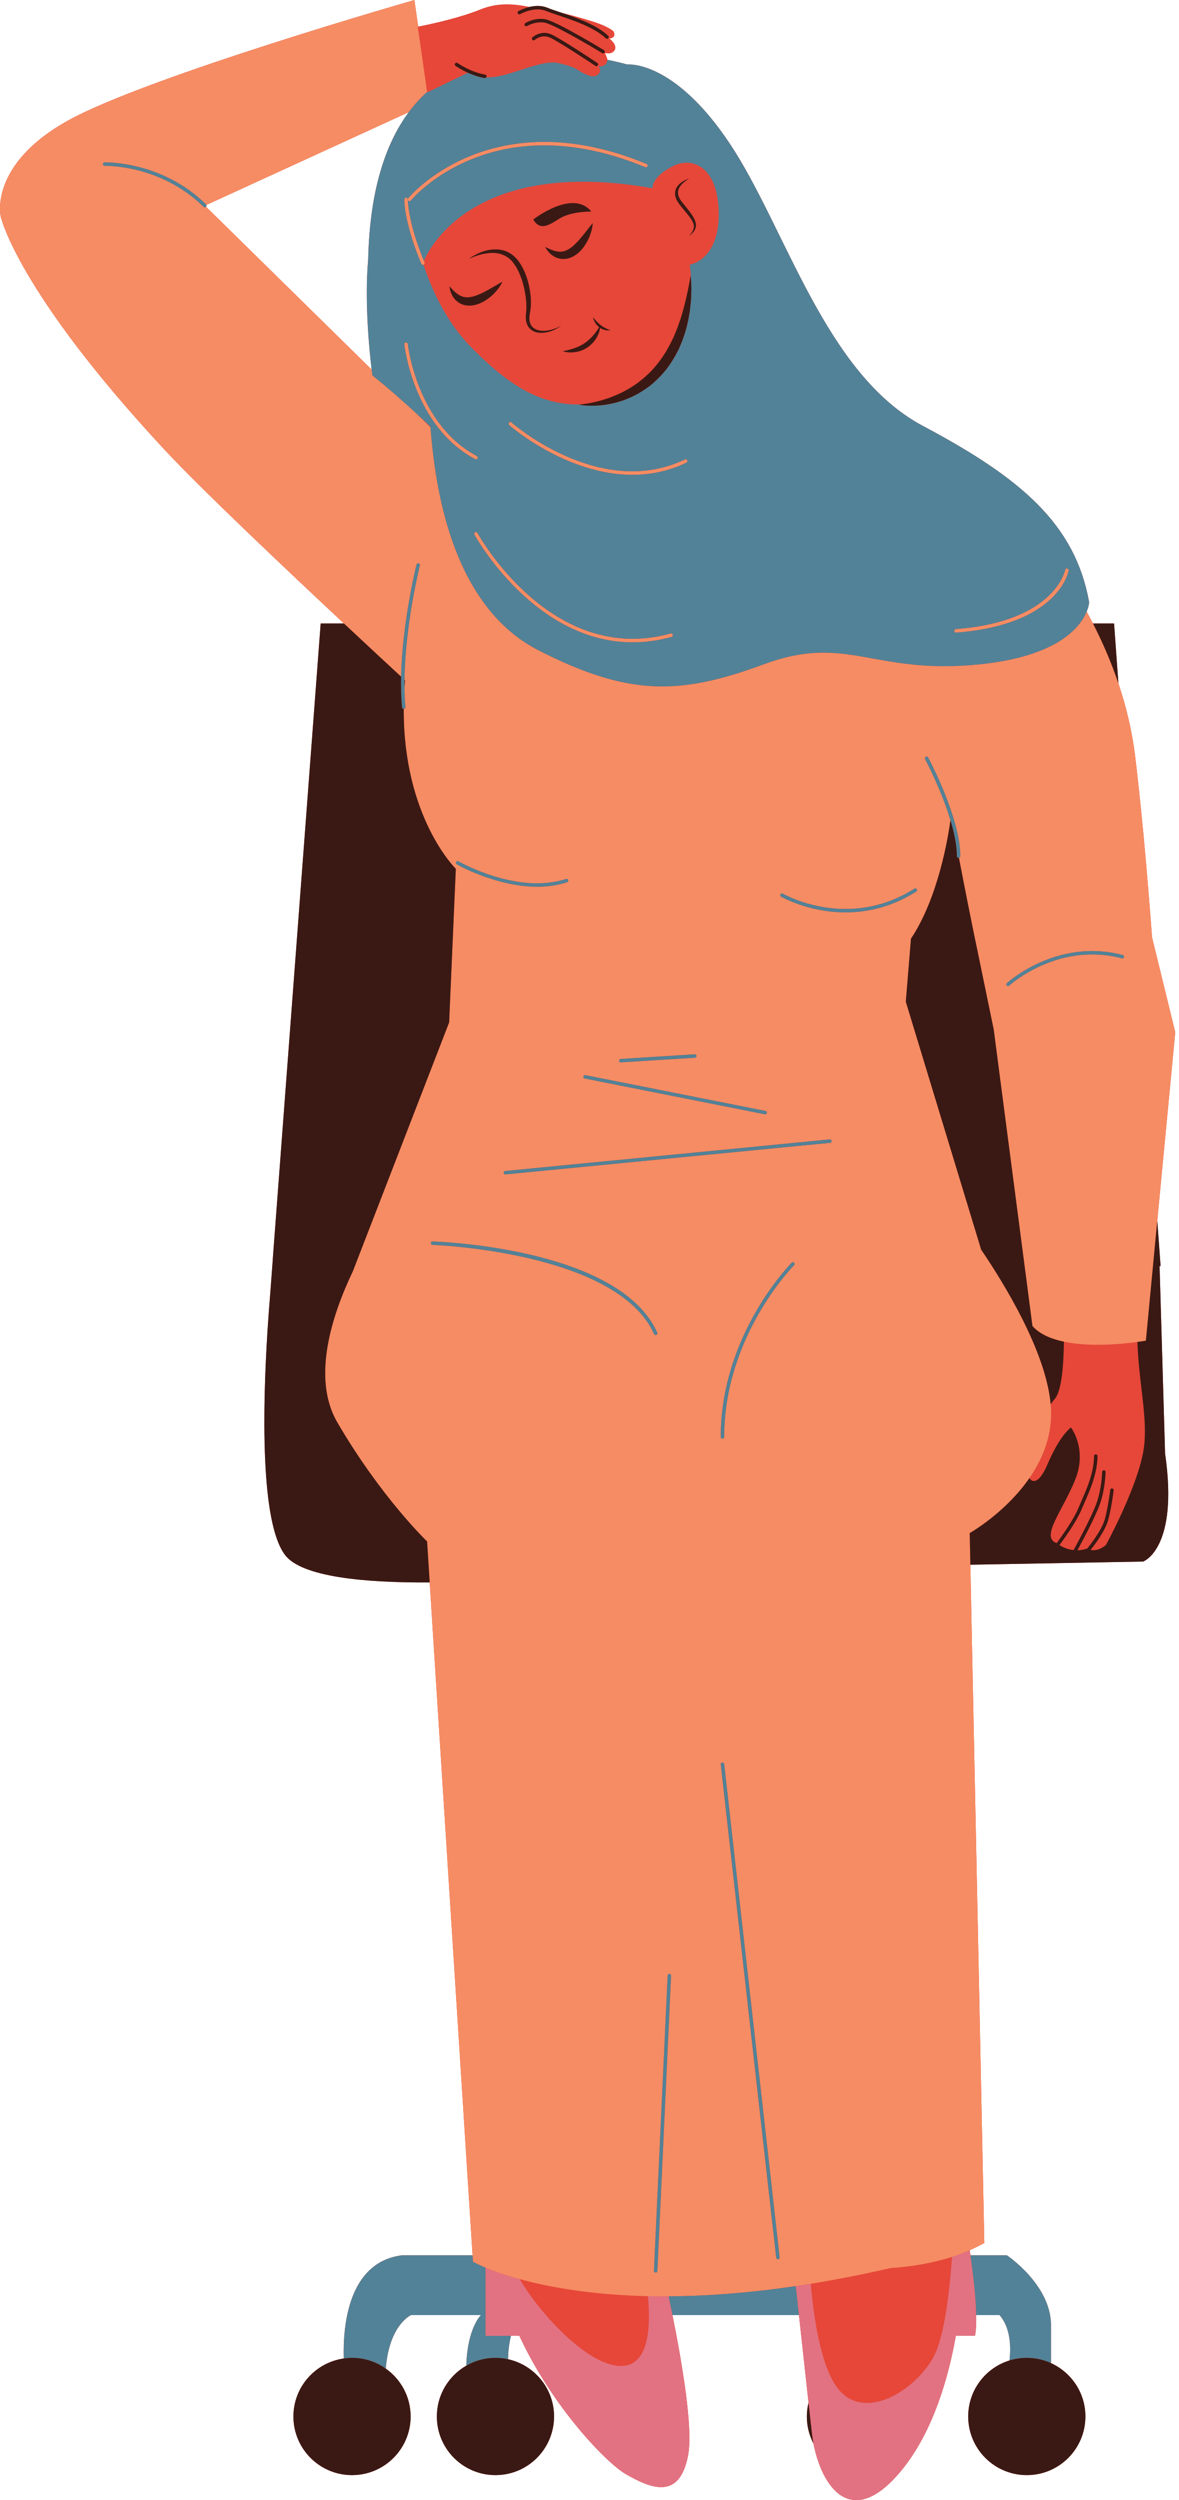
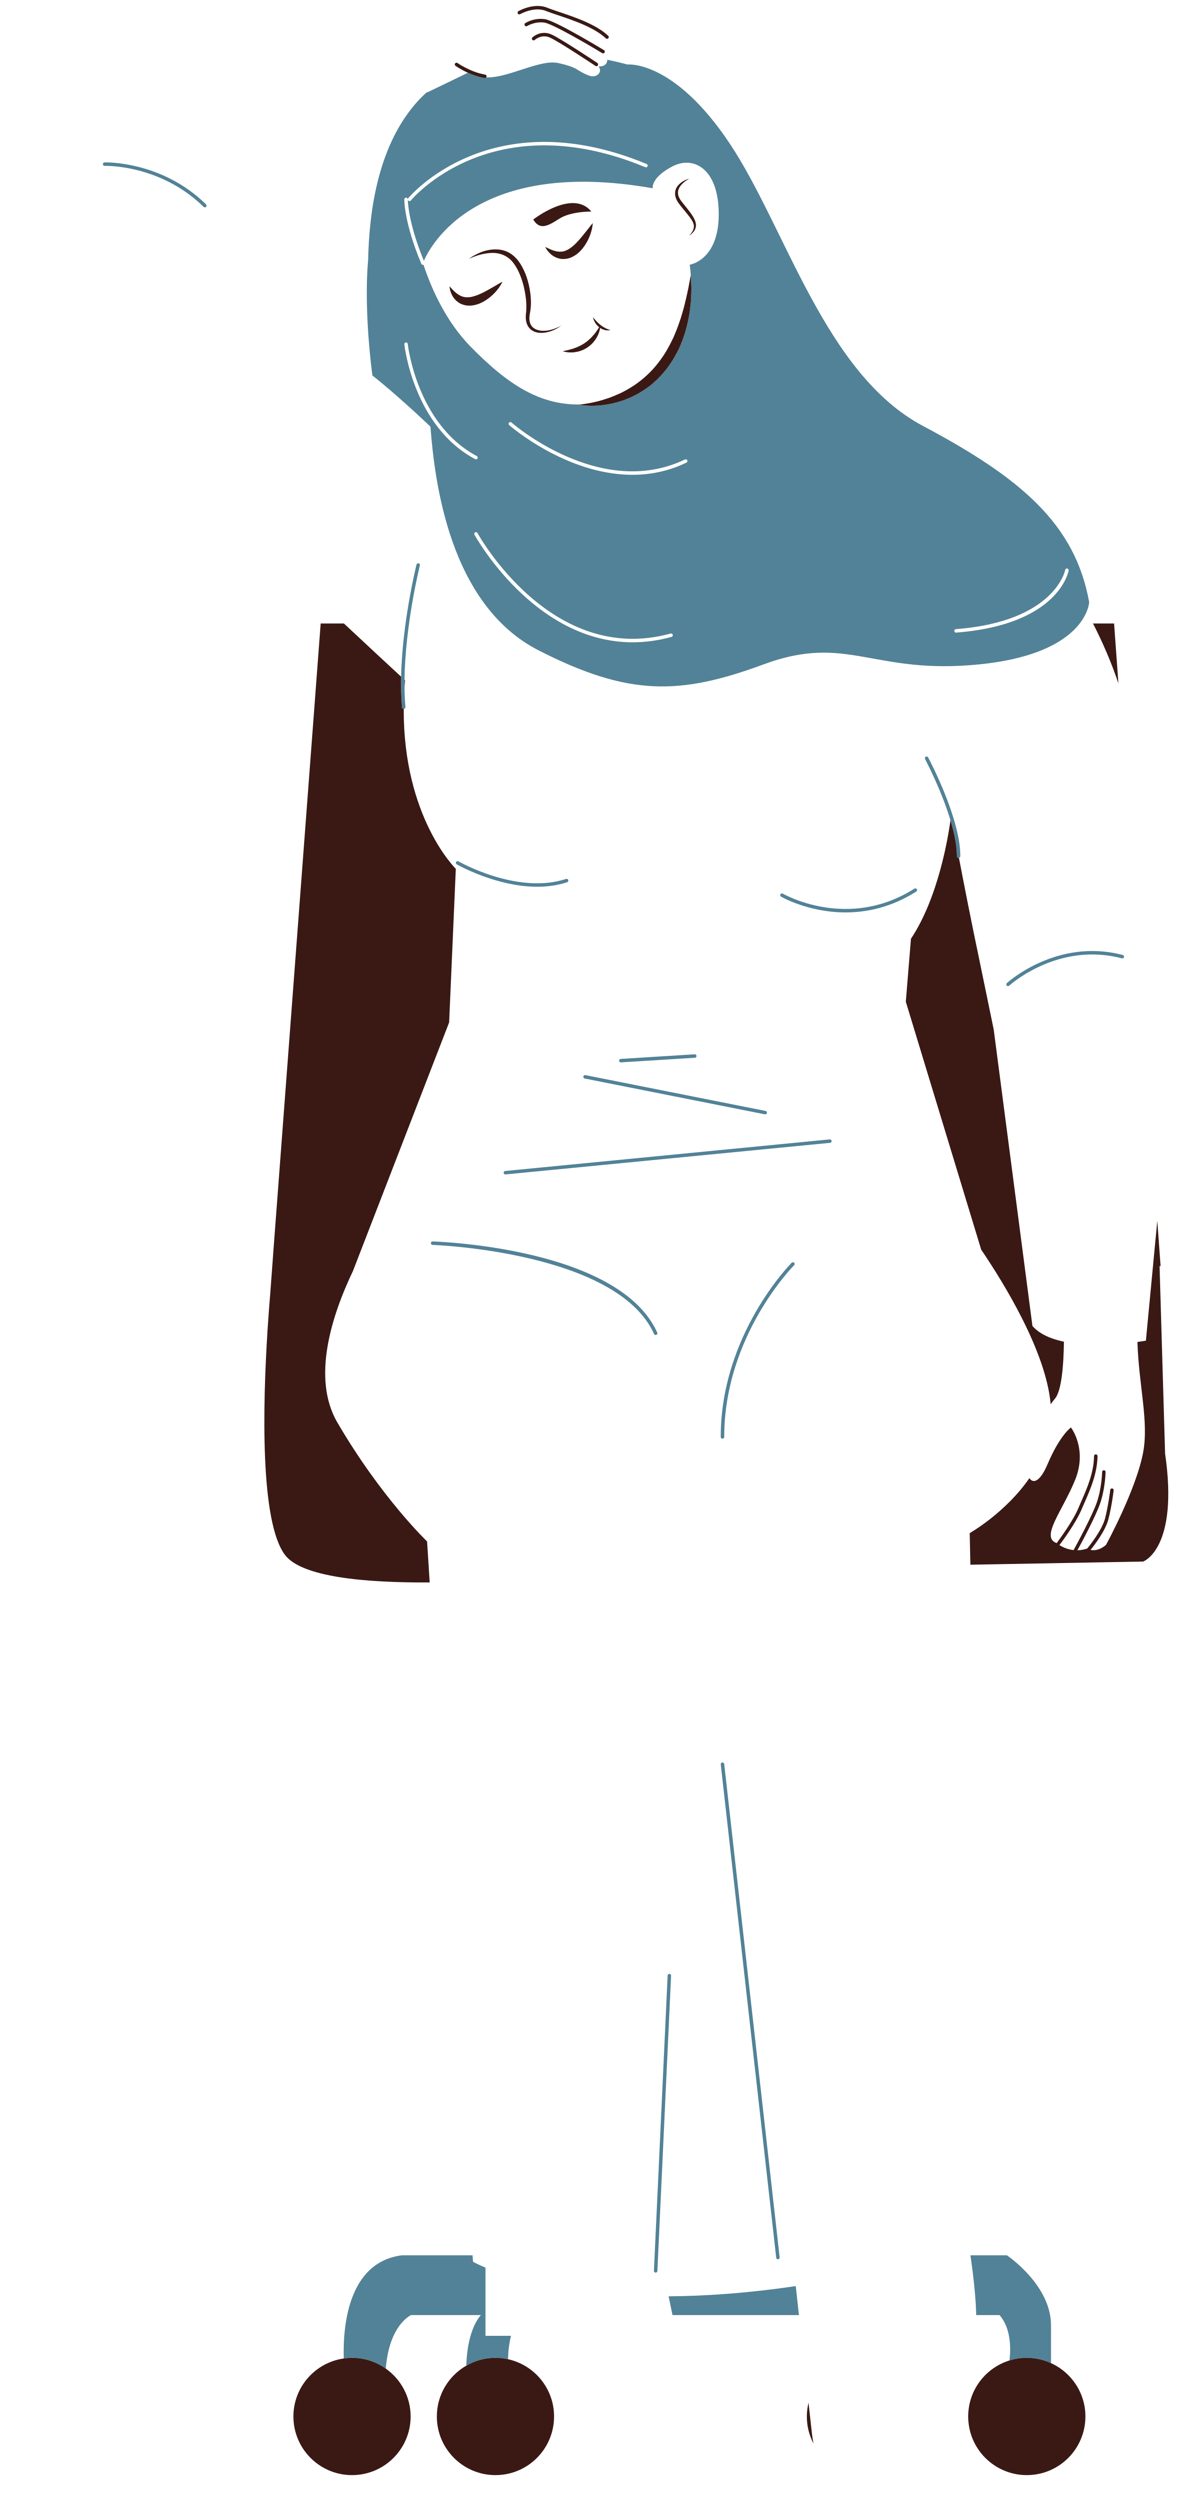
<svg xmlns="http://www.w3.org/2000/svg" height="499.0" preserveAspectRatio="xMidYMid meet" version="1.0" viewBox="0.0 0.0 235.4 499.0" width="235.4" zoomAndPan="magnify">
  <defs>
    <clipPath id="a">
-       <path d="M 0 0 L 234.648 0 L 234.648 498.98 L 0 498.98 Z M 0 0" />
-     </clipPath>
+       </clipPath>
    <clipPath id="b">
-       <path d="M 96 449 L 195 449 L 195 498.98 L 96 498.98 Z M 96 449" />
-     </clipPath>
+       </clipPath>
    <clipPath id="c">
-       <path d="M 0 0 L 234.648 0 L 234.648 459 L 0 459 Z M 0 0" />
-     </clipPath>
+       </clipPath>
  </defs>
  <g>
    <g clip-path="url(#a)" id="change1_1">
-       <path d="M 41.152 41.281 C 41.215 41.223 41.234 41.152 41.234 41.082 C 41.234 41.023 41.215 40.961 41.195 40.91 L 81.613 22.383 C 75.234 30.973 73.695 42.781 73.504 51.883 C 73.492 51.934 73.484 51.98 73.484 52.031 C 72.766 60.562 73.793 70.422 74.203 73.754 Z M 232.621 290.031 L 231.523 252.684 L 231.723 252.684 L 231.383 247.922 L 231.371 247.895 L 231.062 243.645 L 234.652 206.012 L 230.023 187.094 C 229.492 180.012 228.926 173.23 228.355 167.082 C 227.773 160.941 227.191 155.453 226.652 150.973 C 226.031 145.824 224.832 140.941 223.305 136.395 L 222.434 124.434 L 218.223 124.434 C 217.812 123.633 217.395 122.844 216.965 122.074 C 217.434 120.941 217.465 120.191 217.465 120.191 C 214.664 104.602 203.871 95.41 184.281 85.012 C 164.691 74.621 156.895 45.441 145.703 28.652 C 134.516 11.863 125.266 12.871 125.266 12.871 L 125.254 12.871 C 124.152 12.574 122.805 12.242 121.266 11.934 C 121.266 11.883 121.281 11.844 121.281 11.793 L 120.805 10.582 C 120.805 10.582 122.191 11.004 122.754 9.961 C 123.312 8.922 121.664 7.672 121.664 7.672 C 121.664 7.672 123.184 7.672 122.492 6.242 C 122.492 6.242 121.715 5.512 119.633 4.73 C 118.414 4.273 115.254 3.312 112.176 2.562 C 111.992 2.504 111.805 2.441 111.633 2.383 C 110.691 2.062 109.883 1.793 109.281 1.543 C 108.055 1.043 106.766 1.133 105.715 1.383 C 102.453 0.711 99.281 0.523 95.945 1.871 C 91.152 3.824 84.332 5.141 83.504 5.305 L 82.742 0.004 C 82.742 0.004 29.715 15.191 13.723 23.98 C -2.277 32.781 0.125 43.172 0.125 43.172 C 0.125 43.172 3.324 58.031 32.902 89.812 C 40.133 97.574 56.992 113.523 68.664 124.434 L 64.023 124.434 L 54.934 245.074 L 54.902 245.395 L 54.465 251.273 L 54.473 251.273 L 53.984 257.871 C 53.805 259.922 53.613 262.492 53.422 265.383 L 53.414 265.523 C 53.074 270.883 52.781 277.352 52.781 283.73 C 52.781 295.031 53.695 306.082 56.895 310.324 C 60.215 314.742 72.793 315.902 85.793 315.824 L 94.352 450.113 L 80.242 450.113 C 69.383 451.512 68.453 464.512 68.633 470.711 C 62.953 471.523 58.582 476.383 58.582 482.281 C 58.582 488.75 63.824 493.992 70.281 493.992 C 76.742 493.992 81.992 488.75 81.992 482.281 C 81.992 478.332 80.023 474.844 77.023 472.723 C 77.734 463.914 82.082 462.043 82.082 462.043 L 96.031 462.043 C 96.031 462.043 93.312 464.602 93.102 472.145 C 89.594 474.164 87.223 477.941 87.223 482.281 C 87.223 488.75 92.465 493.992 98.922 493.992 C 105.383 493.992 110.621 488.75 110.621 482.281 C 110.621 476.684 106.691 472.012 101.441 470.863 C 101.465 469.402 101.621 467.805 102.023 466.184 L 103.691 466.184 C 110.281 480.422 121.105 491.57 124.914 493.773 C 130.113 496.773 135.715 498.961 137.402 489.973 C 138.395 484.703 136.234 471.812 134.266 462.043 L 159.516 462.043 C 160.176 468.043 160.883 474.543 161.434 479.543 C 161.215 480.422 161.094 481.344 161.094 482.281 C 161.094 484.23 161.574 486.074 162.414 487.684 C 164.055 496.203 169.926 505.16 179.883 493.172 C 186.492 485.223 189.504 473.832 190.844 466.184 L 194.676 466.184 C 194.883 465.113 194.941 463.664 194.914 462.043 L 199.562 462.043 C 201.805 464.613 201.855 468.473 201.562 471.102 C 196.781 472.574 193.312 477.023 193.312 482.281 C 193.312 488.75 198.543 493.992 205.016 493.992 C 211.473 493.992 216.715 488.75 216.715 482.281 C 216.715 477.555 213.895 473.473 209.844 471.633 L 209.844 464.062 C 209.844 455.992 201.031 450.113 201.031 450.113 L 193.766 450.113 C 193.703 449.75 193.652 449.414 193.613 449.094 C 194.605 448.664 195.582 448.184 196.531 447.652 L 193.742 312.293 L 228.242 311.664 C 228.242 311.664 235.402 309.133 232.613 290.031 L 232.621 290.031" fill="#e64739" />
-     </g>
+       </g>
    <g clip-path="url(#b)" id="change2_1">
-       <path d="M 190.086 450.43 C 189.738 455.453 188.859 464.719 186.879 469.383 C 184.082 475.98 173.488 483.574 167.691 477.18 C 163.969 473.07 162.473 462.691 161.879 455.797 C 160.867 455.961 159.867 456.113 158.883 456.262 C 159.082 458.082 159.293 460.031 159.516 462.047 C 160.168 468.039 160.883 474.543 161.43 479.539 C 161.699 481.992 161.93 484.09 162.098 485.574 C 162.172 486.266 162.281 486.973 162.418 487.684 C 164.051 496.207 169.922 505.16 179.887 493.168 C 186.488 485.219 189.5 473.832 190.844 466.188 L 194.676 466.188 C 194.883 465.113 194.941 463.664 194.91 462.047 C 194.832 458.148 194.215 453.246 193.762 450.117 C 193.707 449.75 193.656 449.41 193.609 449.098 C 192.461 449.602 191.281 450.043 190.086 450.43 Z M 133.496 458.301 C 133.742 459.477 134.004 460.73 134.27 462.047 C 136.23 471.816 138.391 484.699 137.398 489.973 C 135.711 498.969 130.113 496.77 124.914 493.77 C 121.102 491.566 110.285 480.418 103.695 466.188 L 96.934 466.188 L 96.934 452.574 C 98.473 453.215 100.734 454.043 103.762 454.875 C 108.016 462.125 118.008 472.805 124.52 472.184 C 129.656 471.691 129.926 464.094 129.363 458.27 C 130.699 458.297 132.078 458.309 133.496 458.301" fill="#e27281" />
-     </g>
+       </g>
    <g clip-path="url(#c)" id="change3_1">
      <path d="M 94.867 91.629 C 82.523 85.047 80.746 68.891 80.73 68.727 C 80.711 68.535 80.848 68.367 81.039 68.348 C 81.219 68.332 81.398 68.465 81.418 68.656 C 81.434 68.816 83.176 84.613 95.195 91.02 C 95.363 91.109 95.426 91.32 95.34 91.488 C 95.277 91.605 95.156 91.672 95.031 91.672 C 94.977 91.672 94.922 91.656 94.867 91.629 Z M 212.68 113.746 C 212.715 113.559 212.895 113.43 213.082 113.465 C 213.27 113.5 213.395 113.68 213.359 113.867 C 213.281 114.309 211.18 124.695 190.91 126.258 C 190.902 126.258 190.895 126.258 190.883 126.258 C 190.703 126.258 190.555 126.121 190.539 125.938 C 190.523 125.746 190.668 125.582 190.855 125.566 C 210.598 124.051 212.66 113.848 212.68 113.746 Z M 134.324 126.684 C 134.375 126.867 134.266 127.059 134.082 127.109 C 131.367 127.859 128.77 128.195 126.305 128.195 C 106.59 128.195 94.859 106.949 94.727 106.707 C 94.637 106.539 94.699 106.328 94.867 106.238 C 95.035 106.148 95.246 106.211 95.336 106.379 C 95.48 106.645 110.059 133.035 133.898 126.441 C 134.082 126.395 134.273 126.5 134.324 126.684 Z M 101.668 84.84 C 101.523 84.711 101.512 84.492 101.637 84.352 C 101.766 84.207 101.984 84.195 102.129 84.32 C 102.301 84.477 119.852 99.809 136.758 91.703 C 136.926 91.625 137.137 91.695 137.219 91.867 C 137.301 92.039 137.23 92.246 137.059 92.328 C 133.426 94.07 129.77 94.758 126.258 94.758 C 113.016 94.758 101.809 84.965 101.668 84.84 Z M 84.578 52.828 C 84.57 52.836 84.559 52.832 84.551 52.836 C 84.516 52.848 84.477 52.859 84.445 52.859 C 84.309 52.859 84.18 52.777 84.125 52.645 C 80.695 44.48 80.723 39.977 80.727 39.785 C 80.73 39.598 80.887 39.445 81.074 39.445 C 81.074 39.445 81.078 39.445 81.078 39.445 C 81.27 39.449 81.422 39.605 81.418 39.797 C 81.418 39.84 81.402 44.246 84.629 52.055 C 84.676 52.16 84.715 52.266 84.762 52.379 C 84.836 52.555 84.754 52.758 84.578 52.828 Z M 129.105 32.727 C 129.285 32.801 129.367 33.004 129.297 33.18 C 129.223 33.355 129.02 33.438 128.844 33.367 C 98.141 20.645 82.191 39.812 82.035 40.008 C 81.965 40.094 81.863 40.137 81.766 40.137 C 81.691 40.137 81.613 40.113 81.547 40.062 C 81.398 39.941 81.375 39.723 81.496 39.574 C 81.656 39.375 97.93 19.809 129.105 32.727 Z M 224.426 191.023 C 224.371 191.203 224.184 191.324 224.004 191.273 C 211.184 187.895 201.594 196.633 201.492 196.723 C 201.434 196.781 201.344 196.812 201.266 196.812 C 201.164 196.812 201.074 196.773 201.004 196.703 C 200.871 196.562 200.883 196.344 201.023 196.211 C 201.121 196.121 211.004 187.133 224.176 190.602 C 224.363 190.652 224.473 190.832 224.426 191.023 Z M 182.941 177.941 C 177.973 181.094 173.074 182.102 168.832 182.102 C 161.414 182.102 156.031 179.004 155.953 178.953 C 155.781 178.852 155.734 178.645 155.824 178.48 C 155.926 178.312 156.133 178.262 156.305 178.352 C 156.434 178.434 169.254 185.812 182.574 177.352 C 182.734 177.254 182.941 177.305 183.055 177.461 C 183.152 177.621 183.105 177.832 182.941 177.941 Z M 165.734 228.094 L 100.934 234.395 L 100.902 234.395 C 100.723 234.395 100.574 234.262 100.555 234.082 C 100.543 233.895 100.684 233.723 100.871 233.703 L 165.664 227.402 C 165.855 227.395 166.023 227.523 166.043 227.711 C 166.062 227.902 165.926 228.074 165.734 228.094 Z M 158.562 252.512 C 158.426 252.652 144.594 266.582 144.594 286.781 C 144.594 286.973 144.441 287.133 144.254 287.133 C 144.062 287.133 143.902 286.973 143.902 286.781 C 143.902 266.293 157.934 252.164 158.074 252.023 C 158.203 251.883 158.434 251.895 158.562 252.023 C 158.691 252.164 158.691 252.383 158.562 252.512 Z M 155.355 450.902 L 155.312 450.902 C 155.145 450.902 154.992 450.773 154.973 450.602 L 143.902 352.145 C 143.883 351.953 144.023 351.781 144.215 351.762 C 144.395 351.742 144.574 351.871 144.594 352.062 L 155.664 450.523 C 155.684 450.711 155.543 450.883 155.355 450.902 Z M 131.254 453.242 C 131.242 453.422 131.094 453.574 130.914 453.574 C 130.902 453.574 130.902 453.574 130.895 453.574 C 130.703 453.562 130.555 453.402 130.562 453.203 L 133.305 394.281 C 133.312 394.094 133.465 393.941 133.664 393.953 C 133.855 393.961 134.004 394.121 133.992 394.312 Z M 86.363 248.461 C 86.172 248.453 86.023 248.293 86.031 248.102 C 86.031 247.914 86.195 247.762 86.383 247.773 C 87.902 247.824 123.645 249.121 131.223 265.961 C 131.305 266.133 131.223 266.344 131.055 266.414 C 131.004 266.434 130.953 266.441 130.914 266.441 C 130.773 266.441 130.652 266.371 130.594 266.242 C 123.191 249.805 86.734 248.473 86.363 248.461 Z M 91.062 172.031 C 91.164 171.871 91.371 171.812 91.531 171.914 C 91.652 171.973 103.312 178.621 113.016 175.422 C 113.191 175.363 113.395 175.461 113.453 175.645 C 113.516 175.824 113.414 176.012 113.234 176.074 C 111.281 176.723 109.266 176.98 107.266 176.98 C 99.031 176.98 91.281 172.562 91.195 172.504 C 91.023 172.414 90.965 172.203 91.062 172.031 Z M 116.473 214.844 C 116.516 214.664 116.691 214.531 116.883 214.574 L 152.855 221.723 C 153.031 221.762 153.152 221.941 153.121 222.133 C 153.082 222.293 152.941 222.402 152.781 222.402 L 152.715 222.402 L 116.742 215.254 C 116.555 215.211 116.434 215.031 116.473 214.844 Z M 123.941 211.344 L 138.691 210.414 C 138.895 210.402 139.055 210.555 139.062 210.742 C 139.074 210.934 138.934 211.094 138.742 211.113 L 123.984 212.031 C 123.973 212.031 123.965 212.031 123.965 212.031 C 123.773 212.031 123.621 211.895 123.613 211.703 C 123.605 211.512 123.742 211.352 123.941 211.344 Z M 230.023 187.094 C 229.492 180.012 228.926 173.23 228.355 167.082 C 227.773 160.941 227.191 155.453 226.652 150.973 C 226.031 145.824 224.832 140.941 223.305 136.395 C 221.855 132.082 220.094 128.082 218.223 124.434 C 217.812 123.633 217.395 122.844 216.965 122.074 C 215.715 125.121 211.281 130.98 195.676 132.582 C 174.281 134.781 169.293 126.395 152.504 132.582 C 135.715 138.781 125.516 138.98 107.523 129.793 C 89.621 120.645 86.773 95.793 85.953 85.305 L 82.984 82.383 C 80.695 80.293 77.422 77.371 74.352 74.934 C 74.352 74.934 74.293 74.504 74.203 73.754 L 41.152 41.281 C 41.082 41.352 40.992 41.383 40.902 41.383 C 40.812 41.383 40.723 41.352 40.664 41.293 C 32.004 32.781 21.016 33.102 20.902 33.102 C 20.695 33.121 20.555 32.961 20.543 32.773 C 20.543 32.582 20.695 32.422 20.883 32.41 C 20.992 32.402 32.266 32.074 41.145 40.793 C 41.172 40.824 41.172 40.871 41.195 40.91 L 81.613 22.383 C 82.684 20.934 83.902 19.582 85.273 18.352 L 83.414 5.324 C 83.414 5.324 83.445 5.312 83.504 5.305 L 82.742 0.004 C 82.742 0.004 29.715 15.191 13.723 23.98 C -2.277 32.781 0.125 43.172 0.125 43.172 C 0.125 43.172 3.324 58.031 32.902 89.812 C 40.133 97.574 56.992 113.523 68.664 124.434 C 74.102 129.512 78.395 133.492 80.082 135.055 C 80.312 124.113 83.121 112.824 83.164 112.684 C 83.203 112.504 83.395 112.383 83.574 112.434 C 83.766 112.48 83.871 112.672 83.832 112.852 C 83.793 112.992 80.895 124.645 80.766 135.684 C 80.832 135.742 80.871 135.773 80.871 135.773 C 80.824 136.281 80.793 136.773 80.766 137.262 C 80.781 138.574 80.844 139.852 80.953 141.102 C 80.973 141.293 80.832 141.461 80.645 141.48 L 80.613 141.48 C 80.504 163.152 91.016 173.402 91.016 173.402 L 89.672 204.055 L 70.465 253.684 C 70.473 253.684 70.473 253.684 70.473 253.684 C 66.266 262.473 62.184 275.023 67.352 283.895 C 76.102 298.895 85.273 307.645 85.273 307.645 L 85.793 315.824 L 94.352 450.113 L 94.434 451.402 C 94.434 451.402 95.266 451.883 96.934 452.574 C 98.473 453.211 100.734 454.043 103.766 454.871 C 109.492 456.441 117.953 458.012 129.363 458.273 C 130.703 458.305 132.074 458.312 133.492 458.305 C 140.844 458.262 149.293 457.672 158.883 456.262 C 159.871 456.113 160.863 455.961 161.883 455.793 C 166.871 454.992 172.164 453.961 177.766 452.672 C 181.855 452.395 186.074 451.723 190.082 450.434 C 191.281 450.043 192.465 449.602 193.613 449.094 C 194.605 448.664 195.582 448.184 196.531 447.652 L 193.742 312.293 L 193.613 305.973 C 193.613 305.973 200.723 301.98 205.531 295.004 C 207.902 291.562 209.734 287.402 209.863 282.645 C 209.895 281.871 209.855 281.074 209.781 280.262 C 208.844 269.684 200.363 255.973 195.902 249.414 L 180.855 199.922 L 181.883 187.352 C 187.355 179.145 189.312 167.031 189.773 163.711 C 187.926 157.582 184.742 151.582 184.703 151.492 C 184.613 151.332 184.676 151.113 184.844 151.023 C 185.004 150.941 185.223 151.004 185.312 151.172 C 185.574 151.664 191.734 163.273 191.742 170.871 C 191.742 171.043 191.621 171.172 191.465 171.211 C 192.516 176.723 193.992 184.242 195.531 191.523 L 198.402 205.473 L 206.133 264.645 C 207.562 266.273 209.844 267.23 212.426 267.781 C 217.652 268.883 224.094 268.242 227.094 267.832 C 228.152 267.691 228.793 267.574 228.793 267.574 L 231.062 243.645 L 234.652 206.012 L 230.023 187.094" fill="#f68c63" />
    </g>
    <g id="change4_1">
      <path d="M 123.613 211.707 C 123.602 211.516 123.746 211.352 123.938 211.34 L 138.695 210.418 C 138.895 210.406 139.051 210.551 139.062 210.742 C 139.074 210.934 138.93 211.098 138.738 211.109 L 123.98 212.031 C 123.977 212.031 123.969 212.031 123.961 212.031 C 123.777 212.031 123.629 211.891 123.613 211.707 Z M 116.473 214.844 C 116.512 214.656 116.695 214.535 116.879 214.574 L 152.848 221.723 C 153.035 221.762 153.156 221.941 153.121 222.129 C 153.09 222.293 152.945 222.406 152.781 222.406 C 152.762 222.406 152.738 222.406 152.715 222.398 L 116.746 215.254 C 116.559 215.215 116.438 215.031 116.473 214.844 Z M 100.559 234.086 C 100.539 233.895 100.68 233.727 100.867 233.707 L 165.66 227.402 C 165.852 227.391 166.02 227.523 166.039 227.711 C 166.059 227.902 165.918 228.07 165.73 228.09 L 100.938 234.395 C 100.926 234.395 100.914 234.398 100.902 234.398 C 100.727 234.398 100.574 234.262 100.559 234.086 Z M 131.254 453.238 C 131.246 453.426 131.094 453.57 130.91 453.57 C 130.902 453.57 130.898 453.57 130.895 453.566 C 130.703 453.559 130.555 453.398 130.562 453.207 L 133.301 394.285 C 133.309 394.094 133.465 393.941 133.66 393.953 C 133.852 393.965 134 394.125 133.988 394.316 Z M 155.664 450.52 C 155.684 450.711 155.547 450.883 155.355 450.902 C 155.344 450.906 155.332 450.906 155.316 450.906 C 155.145 450.906 154.996 450.777 154.977 450.598 L 143.906 352.145 C 143.887 351.953 144.023 351.781 144.215 351.762 C 144.395 351.742 144.574 351.875 144.598 352.066 Z M 144.598 286.785 C 144.598 286.977 144.441 287.133 144.25 287.133 C 144.062 287.133 143.902 286.977 143.902 286.785 C 143.902 266.289 157.93 252.16 158.07 252.02 C 158.207 251.887 158.43 251.887 158.562 252.023 C 158.695 252.16 158.695 252.379 158.559 252.512 C 158.422 252.648 144.598 266.586 144.598 286.785 Z M 86.363 248.461 C 86.172 248.457 86.023 248.297 86.031 248.105 C 86.035 247.914 86.191 247.762 86.387 247.77 C 87.906 247.816 123.645 249.125 131.227 265.961 C 131.305 266.133 131.227 266.34 131.051 266.414 C 131.008 266.438 130.957 266.445 130.91 266.445 C 130.777 266.445 130.652 266.371 130.594 266.242 C 123.191 249.801 86.73 248.473 86.363 248.461 Z M 41.234 41.082 C 41.234 41.152 41.215 41.223 41.152 41.281 C 41.082 41.352 40.992 41.383 40.902 41.383 C 40.812 41.383 40.723 41.352 40.664 41.293 C 32.004 32.781 21.016 33.102 20.902 33.102 C 20.695 33.121 20.555 32.961 20.543 32.773 C 20.543 32.582 20.695 32.422 20.883 32.41 C 20.992 32.402 32.266 32.074 41.145 40.793 C 41.172 40.824 41.172 40.871 41.195 40.91 C 41.215 40.961 41.234 41.023 41.234 41.082 Z M 224.422 191.023 C 224.375 191.207 224.184 191.316 224 191.27 C 211.188 187.898 201.594 196.633 201.496 196.723 C 201.43 196.781 201.344 196.812 201.262 196.812 C 201.168 196.812 201.074 196.777 201.008 196.703 C 200.875 196.562 200.887 196.344 201.023 196.215 C 201.125 196.121 211.004 187.133 224.176 190.602 C 224.359 190.648 224.469 190.836 224.422 191.023 Z M 191.051 170.875 C 191.047 168.727 190.52 166.207 189.77 163.711 C 187.93 157.578 184.742 151.578 184.699 151.496 C 184.609 151.328 184.676 151.117 184.844 151.027 C 185.008 150.938 185.219 151 185.309 151.168 C 185.574 151.66 191.734 163.27 191.742 170.875 C 191.742 171.043 191.617 171.176 191.461 171.207 C 191.438 171.211 191.418 171.223 191.395 171.223 C 191.203 171.223 191.051 171.066 191.051 170.875 Z M 80.082 135.051 C 80.316 124.109 83.125 112.816 83.16 112.684 C 83.207 112.5 83.395 112.387 83.578 112.434 C 83.766 112.48 83.879 112.668 83.832 112.852 C 83.793 112.988 80.898 124.641 80.766 135.68 C 80.758 136.211 80.758 136.738 80.766 137.266 C 80.781 138.566 80.84 139.855 80.953 141.105 C 80.973 141.293 80.832 141.461 80.641 141.48 C 80.633 141.48 80.621 141.48 80.613 141.48 C 80.613 141.48 80.609 141.48 80.609 141.48 C 80.434 141.48 80.281 141.348 80.266 141.164 C 80.086 139.191 80.039 137.129 80.082 135.051 Z M 155.828 178.48 C 155.926 178.316 156.137 178.262 156.301 178.355 C 156.43 178.434 169.258 185.812 182.57 177.355 C 182.73 177.254 182.945 177.301 183.051 177.461 C 183.152 177.625 183.105 177.836 182.941 177.938 C 177.973 181.094 173.07 182.102 168.836 182.102 C 161.41 182.102 156.031 179.004 155.949 178.953 C 155.785 178.855 155.73 178.645 155.828 178.48 Z M 91.535 171.91 C 91.656 171.977 103.312 178.621 113.016 175.418 C 113.195 175.359 113.395 175.457 113.453 175.641 C 113.516 175.82 113.414 176.016 113.234 176.078 C 111.285 176.719 109.262 176.977 107.266 176.977 C 99.031 176.977 91.285 172.562 91.191 172.508 C 91.023 172.41 90.969 172.199 91.062 172.035 C 91.16 171.867 91.371 171.812 91.535 171.91 Z M 190.914 126.254 C 190.902 126.254 190.895 126.262 190.883 126.262 C 190.703 126.262 190.555 126.121 190.543 125.941 C 190.523 125.742 190.664 125.582 190.855 125.562 C 210.594 124.055 212.664 113.852 212.684 113.742 C 212.715 113.555 212.895 113.434 213.082 113.461 C 213.273 113.504 213.395 113.684 213.363 113.871 C 213.281 114.312 211.176 124.691 190.914 126.254 Z M 137.715 52.832 C 137.812 53.543 137.883 54.262 137.926 54.992 C 137.926 54.992 137.965 55.594 138.016 56.652 C 138.023 56.91 138.031 57.203 138.043 57.523 C 138.031 57.844 138.023 58.191 138.016 58.562 C 138.004 58.934 137.984 59.324 137.973 59.742 C 137.953 60.152 137.895 60.582 137.844 61.043 C 137.773 61.953 137.605 62.934 137.395 63.961 C 137.164 64.992 136.926 66.082 136.516 67.172 C 136.426 67.441 136.332 67.723 136.223 68.004 C 136.113 68.273 136.004 68.543 135.883 68.824 C 135.766 69.102 135.652 69.383 135.531 69.652 C 135.395 69.922 135.254 70.191 135.105 70.473 C 134.555 71.562 133.855 72.613 133.113 73.621 C 132.324 74.602 131.473 75.531 130.531 76.344 C 129.621 77.184 128.582 77.852 127.582 78.453 C 126.574 79.062 125.523 79.492 124.523 79.871 C 123.523 80.223 122.543 80.48 121.633 80.652 C 119.812 80.992 118.273 81.012 117.215 80.953 C 116.684 80.934 116.273 80.863 115.992 80.832 C 115.703 80.781 115.562 80.754 115.562 80.754 C 115.562 80.754 115.645 80.754 115.766 80.73 C 107.766 80.824 101.441 76.832 93.934 69.152 C 89.043 64.152 86.164 57.691 84.555 52.832 C 84.516 52.852 84.484 52.863 84.445 52.863 C 84.305 52.863 84.184 52.781 84.121 52.641 C 80.695 44.48 80.723 39.973 80.723 39.781 C 80.734 39.594 80.883 39.441 81.074 39.441 C 81.273 39.453 81.422 39.602 81.422 39.793 C 81.422 39.711 81.445 39.633 81.492 39.574 C 81.652 39.371 97.934 19.812 129.105 32.73 C 129.281 32.805 129.363 33.004 129.293 33.184 C 129.223 33.352 129.023 33.441 128.844 33.371 C 98.145 20.641 82.195 39.812 82.031 40.012 C 81.965 40.094 81.863 40.141 81.766 40.141 C 81.695 40.141 81.613 40.113 81.543 40.062 C 81.465 39.992 81.422 39.891 81.422 39.793 C 81.422 39.953 81.445 44.344 84.633 52.055 C 85.965 48.98 95.242 31.41 130.312 37.574 L 130.305 37.461 C 130.293 37.004 130.504 35.141 134.312 33.184 C 138.434 31.055 143.504 33.582 143.504 42.773 C 143.504 51.973 137.715 52.832 137.715 52.832 Z M 137.055 92.332 C 133.426 94.074 129.773 94.762 126.254 94.762 C 113.016 94.762 101.805 84.961 101.664 84.844 C 101.523 84.711 101.516 84.492 101.633 84.352 C 101.766 84.211 101.984 84.191 102.121 84.324 C 102.305 84.48 119.855 99.812 136.754 91.703 C 136.926 91.621 137.133 91.691 137.223 91.863 C 137.305 92.043 137.234 92.242 137.055 92.332 Z M 134.082 127.113 C 131.371 127.863 128.773 128.191 126.305 128.191 C 106.594 128.191 94.863 106.953 94.723 106.703 C 94.633 106.543 94.703 106.332 94.863 106.242 C 95.031 106.152 95.242 106.211 95.332 106.383 C 95.484 106.645 110.062 133.031 133.895 126.441 C 134.082 126.395 134.273 126.504 134.324 126.684 C 134.371 126.871 134.266 127.062 134.082 127.113 Z M 80.734 68.723 C 80.715 68.531 80.844 68.363 81.043 68.352 C 81.223 68.332 81.395 68.461 81.414 68.652 C 81.434 68.812 83.172 84.613 95.195 91.023 C 95.363 91.113 95.422 91.324 95.332 91.492 C 95.273 91.602 95.152 91.672 95.031 91.672 C 94.973 91.672 94.922 91.66 94.871 91.633 C 82.523 85.055 80.742 68.891 80.734 68.723 Z M 184.281 85.012 C 164.691 74.621 156.895 45.441 145.703 28.652 C 134.516 11.863 125.266 12.871 125.266 12.871 L 125.254 12.871 C 124.152 12.574 122.805 12.242 121.266 11.934 C 121.164 13.473 119.504 13.242 119.504 13.242 C 120.371 14.371 119.203 15.453 117.992 15.191 C 116.793 14.934 115.004 13.723 114.965 13.703 C 114.266 13.363 113.281 12.973 111.453 12.582 C 107.742 11.781 101.426 15.641 97.062 15.441 C 97.004 15.523 96.914 15.582 96.812 15.582 C 96.793 15.582 96.773 15.574 96.754 15.574 C 95.523 15.363 94.371 14.953 93.422 14.523 L 85.281 18.453 L 85.273 18.352 C 83.902 19.582 82.684 20.934 81.613 22.383 C 75.234 30.973 73.695 42.781 73.504 51.883 C 73.492 51.934 73.484 51.98 73.484 52.031 C 72.766 60.562 73.793 70.422 74.203 73.754 C 74.293 74.504 74.352 74.934 74.352 74.934 C 77.422 77.371 80.695 80.293 82.984 82.383 C 84.766 84.023 85.945 85.152 85.945 85.152 C 85.945 85.203 85.953 85.254 85.953 85.305 C 86.773 95.793 89.621 120.645 107.523 129.793 C 125.516 138.98 135.715 138.781 152.504 132.582 C 169.293 126.395 174.281 134.781 195.676 132.582 C 211.281 130.98 215.715 125.121 216.965 122.074 C 217.434 120.941 217.465 120.191 217.465 120.191 C 214.664 104.602 203.871 95.41 184.281 85.012 Z M 96.934 452.574 C 95.262 451.879 94.438 451.406 94.438 451.406 L 94.355 450.117 L 80.246 450.117 C 69.387 451.508 68.453 464.512 68.633 470.711 C 69.176 470.637 69.723 470.582 70.285 470.582 C 72.797 470.582 75.117 471.379 77.023 472.727 C 77.73 463.91 82.082 462.047 82.082 462.047 L 96.031 462.047 C 96.031 462.047 93.309 464.602 93.102 472.145 C 94.82 471.156 96.801 470.582 98.922 470.582 C 99.789 470.582 100.629 470.684 101.438 470.859 C 101.461 469.406 101.621 467.801 102.027 466.188 L 96.934 466.188 Z M 133.496 458.301 C 133.742 459.477 134.004 460.73 134.27 462.047 L 159.516 462.047 C 159.293 460.031 159.082 458.082 158.883 456.262 C 149.289 457.676 140.844 458.258 133.496 458.301 Z M 194.91 462.047 C 194.832 458.148 194.215 453.246 193.762 450.117 L 201.031 450.117 C 201.031 450.117 209.844 455.988 209.844 464.066 L 209.844 471.637 C 208.367 470.965 206.734 470.582 205.012 470.582 C 203.809 470.582 202.648 470.766 201.559 471.102 C 201.855 468.473 201.801 464.617 199.566 462.047 L 194.91 462.047" fill="#528297" />
    </g>
    <g id="change5_1">
      <path d="M 120.598 65.336 C 120.363 65.238 120.172 65.043 119.949 64.898 C 119.828 64.836 119.746 64.73 119.645 64.645 C 119.555 64.551 119.441 64.477 119.355 64.387 C 119.191 64.191 118.992 64.039 118.871 63.871 C 118.586 63.562 118.406 63.328 118.406 63.328 C 118.406 63.328 118.434 63.629 118.625 64.027 C 118.715 64.23 118.855 64.449 119.012 64.684 C 119.098 64.793 119.195 64.898 119.297 65.008 C 119.406 65.109 119.5 65.227 119.629 65.309 L 119.629 65.312 C 119.488 65.543 119.281 65.855 119.02 66.215 C 118.762 66.582 118.422 66.973 118.051 67.371 C 117.66 67.746 117.242 68.145 116.762 68.449 C 116.539 68.633 116.273 68.746 116.035 68.898 C 115.781 69.023 115.531 69.145 115.289 69.262 C 115.031 69.355 114.781 69.449 114.547 69.539 C 114.312 69.633 114.07 69.672 113.855 69.742 C 113.422 69.887 113.039 69.938 112.773 70.008 C 112.508 70.074 112.352 70.121 112.352 70.121 C 112.352 70.121 112.504 70.16 112.777 70.215 C 113.051 70.262 113.449 70.359 113.934 70.336 C 114.172 70.324 114.441 70.352 114.715 70.293 C 114.992 70.246 115.289 70.211 115.586 70.129 C 115.875 70.02 116.191 69.945 116.484 69.797 C 116.766 69.637 117.082 69.512 117.348 69.305 C 117.617 69.109 117.883 68.91 118.113 68.676 C 118.363 68.465 118.547 68.195 118.746 67.961 C 119.109 67.457 119.387 66.953 119.547 66.492 C 119.703 66.07 119.781 65.711 119.82 65.438 L 120.004 65.559 C 120.121 65.652 120.262 65.699 120.395 65.746 C 120.672 65.824 120.91 65.938 121.141 65.93 C 121.598 65.945 121.879 65.91 121.879 65.91 C 121.879 65.91 121.602 65.773 121.215 65.645 C 121.012 65.613 120.824 65.426 120.598 65.336 Z M 137.441 57.469 C 137.375 57.777 137.305 58.109 137.227 58.465 C 137.074 59.176 136.902 59.973 136.676 60.828 C 136.477 61.695 136.18 62.605 135.898 63.57 C 135.574 64.52 135.234 65.523 134.809 66.52 C 134.699 66.773 134.605 67.027 134.492 67.277 C 134.367 67.523 134.25 67.773 134.129 68.023 C 133.891 68.527 133.621 69.02 133.348 69.512 C 132.812 70.508 132.16 71.449 131.473 72.352 C 130.773 73.25 130.023 74.109 129.195 74.855 C 128.379 75.621 127.512 76.305 126.625 76.906 C 125.73 77.492 124.824 78.004 123.938 78.445 C 123.031 78.855 122.164 79.219 121.336 79.504 C 120.504 79.77 119.73 80.012 119.027 80.172 C 118.328 80.332 117.711 80.465 117.195 80.543 C 116.492 80.66 116.012 80.715 115.762 80.738 C 115.645 80.746 115.562 80.754 115.562 80.754 C 115.562 80.754 115.707 80.785 115.988 80.828 C 116.27 80.867 116.688 80.934 117.219 80.953 C 118.277 81.016 119.816 80.992 121.633 80.652 C 122.543 80.48 123.52 80.227 124.527 79.871 C 125.523 79.492 126.574 79.059 127.586 78.453 C 128.59 77.848 129.621 77.188 130.535 76.344 C 131.473 75.531 132.32 74.602 133.109 73.621 C 133.855 72.613 134.551 71.562 135.105 70.469 C 135.25 70.195 135.391 69.926 135.531 69.656 C 135.656 69.379 135.766 69.098 135.887 68.824 C 136 68.547 136.113 68.273 136.227 68 C 136.332 67.723 136.422 67.445 136.516 67.172 C 136.922 66.086 137.16 64.988 137.398 63.965 C 137.602 62.93 137.773 61.953 137.848 61.039 C 137.891 60.586 137.953 60.152 137.977 59.738 C 137.988 59.324 138.004 58.93 138.016 58.559 C 138.023 58.191 138.031 57.848 138.043 57.527 C 138.027 57.207 138.02 56.914 138.012 56.648 C 137.965 55.594 137.922 54.992 137.922 54.992 C 137.918 54.996 137.789 55.59 137.598 56.617 C 137.555 56.875 137.5 57.16 137.441 57.469 Z M 96.809 15.578 C 96.914 15.578 97 15.52 97.062 15.445 C 97.102 15.398 97.141 15.352 97.152 15.289 C 97.184 15.102 97.055 14.922 96.867 14.891 C 93.918 14.387 91.371 12.598 91.348 12.578 C 91.191 12.469 90.977 12.504 90.863 12.66 C 90.754 12.816 90.789 13.031 90.945 13.141 C 91.012 13.188 91.984 13.871 93.426 14.523 C 94.371 14.949 95.52 15.363 96.754 15.574 C 96.773 15.574 96.789 15.578 96.809 15.578 Z M 110.141 6.895 C 108.016 5.918 106.371 7.395 106.305 7.461 C 106.164 7.59 106.152 7.805 106.281 7.945 C 106.41 8.086 106.633 8.098 106.77 7.969 C 106.824 7.918 108.148 6.742 109.852 7.523 C 111.75 8.395 118.812 13.102 118.883 13.148 C 118.941 13.188 119.008 13.207 119.074 13.207 C 119.188 13.207 119.297 13.152 119.363 13.051 C 119.469 12.895 119.426 12.68 119.27 12.57 C 118.977 12.379 112.09 7.789 110.141 6.895 Z M 105.254 5.191 C 105.27 5.184 106.785 4.234 108.691 4.512 C 110.34 4.75 117.582 8.988 120.234 10.602 C 120.289 10.637 120.355 10.652 120.414 10.652 C 120.531 10.652 120.645 10.594 120.711 10.484 C 120.809 10.324 120.758 10.109 120.594 10.012 C 120.199 9.773 110.914 4.137 108.793 3.824 C 106.609 3.508 104.949 4.566 104.879 4.613 C 104.719 4.715 104.676 4.93 104.777 5.09 C 104.883 5.25 105.094 5.297 105.254 5.191 Z M 103.387 2.699 C 103.48 2.863 103.691 2.922 103.855 2.824 C 103.887 2.809 106.664 1.227 109.02 2.188 C 109.637 2.438 110.461 2.715 111.414 3.035 C 114.469 4.062 118.648 5.465 120.965 7.652 C 121.031 7.715 121.117 7.746 121.203 7.746 C 121.297 7.746 121.387 7.711 121.453 7.641 C 121.586 7.5 121.578 7.281 121.441 7.148 C 119.145 4.984 115.223 3.59 112.168 2.562 C 111.992 2.5 111.809 2.438 111.637 2.383 C 110.691 2.062 109.879 1.789 109.281 1.547 C 108.055 1.047 106.762 1.137 105.711 1.387 C 104.48 1.68 103.578 2.188 103.512 2.227 C 103.348 2.32 103.289 2.531 103.387 2.699 Z M 136.098 41.336 C 136.379 41.676 136.656 42.016 136.93 42.348 C 137.199 42.684 137.473 43.004 137.707 43.328 C 137.945 43.652 138.156 43.969 138.312 44.281 C 138.449 44.598 138.555 44.906 138.543 45.203 C 138.523 45.793 138.215 46.277 137.992 46.578 C 137.758 46.883 137.621 47.055 137.621 47.055 C 137.621 47.055 137.664 47.02 137.746 46.957 C 137.824 46.891 137.957 46.805 138.094 46.668 C 138.23 46.527 138.406 46.363 138.566 46.129 C 138.73 45.902 138.879 45.602 138.938 45.238 C 139 44.867 138.926 44.469 138.789 44.086 C 138.645 43.703 138.441 43.336 138.211 42.98 C 137.746 42.266 137.18 41.59 136.637 40.902 C 136.352 40.562 136.074 40.223 135.855 39.895 C 135.637 39.562 135.48 39.211 135.395 38.855 C 135.355 38.508 135.34 38.152 135.469 37.836 C 135.566 37.512 135.762 37.234 135.949 36.988 C 136.355 36.508 136.789 36.172 137.109 35.961 C 137.426 35.746 137.621 35.641 137.621 35.641 C 137.621 35.641 137.402 35.691 137.043 35.844 C 136.691 36.004 136.172 36.242 135.66 36.719 C 135.414 36.965 135.148 37.254 134.988 37.645 C 134.797 38.023 134.754 38.492 134.797 38.953 C 134.879 39.41 135.039 39.859 135.293 40.25 C 135.551 40.652 135.824 40.996 136.098 41.336 Z M 96.719 58.254 C 96.398 58.43 96.051 58.574 95.719 58.727 C 95.379 58.879 95.031 59.008 94.695 59.109 C 94.352 59.207 94.016 59.289 93.695 59.316 C 93.371 59.34 93.055 59.359 92.762 59.293 C 92.176 59.191 91.633 58.91 91.188 58.559 C 90.969 58.379 90.762 58.203 90.59 58.035 C 90.43 57.852 90.254 57.711 90.141 57.566 C 89.902 57.289 89.742 57.133 89.742 57.133 C 89.742 57.133 89.766 57.344 89.836 57.723 C 89.859 57.914 89.941 58.133 90.031 58.391 C 90.117 58.645 90.25 58.926 90.434 59.219 C 90.621 59.512 90.859 59.816 91.184 60.09 C 91.508 60.355 91.887 60.629 92.344 60.77 C 92.793 60.926 93.289 61.02 93.777 61 C 94.27 61.008 94.738 60.891 95.195 60.773 C 96.094 60.496 96.879 60.039 97.535 59.543 C 98.195 59.055 98.734 58.516 99.148 58.023 C 99.98 57.035 100.32 56.219 100.32 56.219 C 100.32 56.219 99.555 56.637 98.508 57.262 C 97.969 57.566 97.363 57.918 96.719 58.254 Z M 114.027 51.379 C 114.488 51.203 114.883 50.926 115.262 50.648 C 115.992 50.059 116.562 49.34 116.984 48.641 C 117.414 47.938 117.719 47.242 117.922 46.629 C 118.332 45.406 118.348 44.523 118.348 44.523 C 118.348 44.523 117.789 45.195 117.039 46.16 C 116.656 46.637 116.227 47.188 115.746 47.742 C 115.516 48.023 115.25 48.289 114.992 48.555 C 114.734 48.816 114.461 49.062 114.184 49.281 C 113.902 49.496 113.621 49.703 113.332 49.844 C 113.035 49.988 112.754 50.121 112.461 50.172 C 111.871 50.293 111.266 50.23 110.723 50.066 C 110.453 49.98 110.195 49.898 109.973 49.801 C 109.758 49.688 109.539 49.625 109.383 49.531 C 109.059 49.367 108.852 49.273 108.852 49.273 C 108.852 49.273 108.949 49.465 109.152 49.793 C 109.254 49.961 109.406 50.133 109.578 50.34 C 109.762 50.539 109.984 50.758 110.266 50.957 C 110.547 51.16 110.883 51.359 111.281 51.492 C 111.68 51.617 112.137 51.73 112.613 51.691 C 113.09 51.676 113.582 51.578 114.027 51.379 Z M 109.469 65.941 C 108.906 66.035 108.254 66.074 107.594 65.93 C 106.941 65.781 106.281 65.418 105.961 64.773 C 105.633 64.121 105.645 63.305 105.816 62.465 C 106.188 60.59 105.996 58.602 105.547 56.684 C 105.312 55.723 105.004 54.773 104.574 53.887 C 104.363 53.445 104.121 53.008 103.855 52.582 C 103.605 52.211 103.305 51.785 102.957 51.449 C 102.281 50.75 101.438 50.227 100.57 49.992 C 99.711 49.746 98.863 49.734 98.117 49.816 C 96.617 49.984 95.504 50.551 94.758 50.938 C 94.008 51.344 93.637 51.656 93.637 51.656 C 93.637 51.656 94.07 51.441 94.852 51.152 C 95.629 50.867 96.789 50.535 98.164 50.48 C 99.539 50.422 101.133 50.891 102.223 52.141 C 102.504 52.449 102.719 52.781 102.984 53.184 C 103.203 53.547 103.41 53.926 103.602 54.344 C 103.973 55.164 104.277 56.043 104.512 56.941 C 104.961 58.734 105.211 60.637 105.047 62.328 C 104.91 63.238 104.93 64.266 105.402 65.078 C 105.879 65.91 106.762 66.32 107.512 66.402 C 108.27 66.496 108.957 66.387 109.531 66.234 C 110.109 66.082 110.59 65.875 110.965 65.68 C 111.715 65.281 112.082 64.969 112.082 64.969 C 112.082 64.969 111.676 65.234 110.898 65.531 C 110.512 65.684 110.031 65.844 109.469 65.941 Z M 111.645 43.664 C 114.031 42.133 118.066 42.227 118.066 42.227 C 114.352 37.633 106.465 43.816 106.465 43.816 C 107.77 45.941 109.262 45.199 111.645 43.664 Z M 222.438 124.434 L 218.227 124.434 C 220.098 128.078 221.852 132.086 223.305 136.395 Z M 80.766 137.266 C 80.797 136.77 80.828 136.281 80.871 135.777 C 80.871 135.777 80.836 135.746 80.766 135.68 C 80.758 136.211 80.758 136.738 80.766 137.266 Z M 212.426 267.781 C 209.848 267.234 207.562 266.27 206.137 264.641 L 198.406 205.477 L 195.527 191.523 C 193.992 184.238 192.516 176.723 191.461 171.207 C 191.438 171.211 191.418 171.223 191.395 171.223 C 191.203 171.223 191.051 171.066 191.051 170.875 C 191.047 168.727 190.52 166.207 189.77 163.711 C 189.316 167.031 187.355 179.141 181.883 187.352 L 180.855 199.926 L 195.906 249.414 C 200.363 255.973 208.844 269.688 209.777 280.262 C 210.047 279.875 210.316 279.508 210.598 279.191 C 211.977 277.648 212.363 272.371 212.426 267.781 Z M 67.352 283.891 C 62.18 275.023 66.266 262.469 70.469 253.68 L 89.676 204.051 L 91.008 173.402 C 91.008 173.402 80.504 163.148 80.613 141.48 C 80.613 141.48 80.609 141.48 80.609 141.48 C 80.434 141.48 80.281 141.348 80.266 141.164 C 80.086 139.191 80.039 137.129 80.082 135.051 C 78.395 133.492 74.098 129.52 68.664 124.434 L 64.027 124.434 L 54.93 245.074 L 54.906 245.395 L 54.465 251.27 L 54.469 251.27 L 53.98 257.871 C 53.809 259.926 53.609 262.496 53.422 265.383 L 53.414 265.523 C 52.469 280.387 51.895 303.68 56.891 310.324 C 60.215 314.746 72.793 315.906 85.793 315.828 L 85.273 307.641 C 85.273 307.641 76.102 298.891 67.352 283.891 Z M 201.559 471.102 C 196.781 472.574 193.309 477.023 193.309 482.285 C 193.309 488.75 198.547 493.988 205.012 493.988 C 211.473 493.988 216.715 488.75 216.715 482.285 C 216.715 477.547 213.891 473.477 209.844 471.637 C 208.367 470.965 206.734 470.582 205.012 470.582 C 203.809 470.582 202.648 470.766 201.559 471.102 Z M 161.43 479.539 C 161.219 480.422 161.094 481.336 161.094 482.285 C 161.094 484.234 161.574 486.066 162.418 487.684 C 162.281 486.973 162.172 486.266 162.098 485.574 C 161.93 484.09 161.699 481.992 161.43 479.539 Z M 93.102 472.145 C 89.59 474.164 87.219 477.945 87.219 482.285 C 87.219 488.75 92.461 493.988 98.922 493.988 C 105.387 493.988 110.625 488.75 110.625 482.285 C 110.625 476.688 106.691 472.012 101.438 470.859 C 100.629 470.684 99.789 470.582 98.922 470.582 C 96.801 470.582 94.82 471.156 93.102 472.145 Z M 68.633 470.711 C 62.953 471.52 58.582 476.387 58.582 482.285 C 58.582 488.75 63.824 493.988 70.285 493.988 C 76.746 493.988 81.988 488.75 81.988 482.285 C 81.988 478.332 80.023 474.848 77.023 472.727 C 75.117 471.379 72.797 470.582 70.285 470.582 C 69.723 470.582 69.176 470.637 68.633 470.711 Z M 232.613 290.035 C 235.406 309.129 228.246 311.656 228.246 311.656 L 193.746 312.289 L 193.613 305.977 C 193.613 305.977 200.723 301.98 205.535 295 C 206.207 296.082 207.582 295.93 209.156 292.223 C 211.641 286.375 213.824 284.898 213.824 284.898 C 213.824 284.898 217.188 289.188 214.637 295.426 C 212.078 301.664 207.703 306.762 210.938 307.961 C 210.938 307.961 210.949 307.969 210.965 307.98 C 211.539 307.215 214.191 303.633 215.297 301.02 C 215.477 300.598 215.664 300.16 215.859 299.715 C 217.047 297.012 218.391 293.949 218.438 290.602 C 218.441 290.414 218.598 290.262 218.785 290.262 C 218.785 290.262 218.789 290.262 218.789 290.262 C 218.98 290.262 219.133 290.422 219.133 290.613 C 219.078 294.098 217.707 297.23 216.496 299.992 C 216.301 300.434 216.109 300.867 215.934 301.289 C 214.789 303.988 212.152 307.555 211.527 308.379 C 212.113 308.746 213.105 309.234 214.355 309.371 C 214.887 308.402 218.043 302.59 218.977 299.891 C 219.984 296.977 220.051 293.805 220.055 293.77 C 220.055 293.582 220.203 293.434 220.402 293.434 C 220.594 293.434 220.746 293.594 220.742 293.785 C 220.738 293.918 220.676 297.102 219.633 300.117 C 218.734 302.699 215.965 307.859 215.121 309.406 C 215.723 309.398 216.359 309.301 217.035 309.066 C 217.035 309.066 217.043 309.07 217.055 309.078 C 217.547 308.484 220.039 305.383 220.641 303.031 C 221.316 300.375 221.664 297.398 221.668 297.371 C 221.688 297.18 221.863 297.039 222.055 297.066 C 222.242 297.09 222.379 297.258 222.355 297.449 C 222.352 297.48 222 300.5 221.309 303.199 C 220.715 305.531 218.488 308.41 217.738 309.336 C 218.414 309.48 219.52 309.441 220.824 308.332 C 220.824 308.332 226.898 297.242 228.258 289.77 C 229.371 283.633 227.375 276.512 227.098 267.832 C 228.156 267.688 228.789 267.574 228.789 267.574 L 231.066 243.637 L 231.379 247.895 L 231.379 247.918 L 231.723 252.684 L 231.52 252.684 L 232.621 290.035 L 232.613 290.035" fill="#3a1914" />
    </g>
  </g>
</svg>